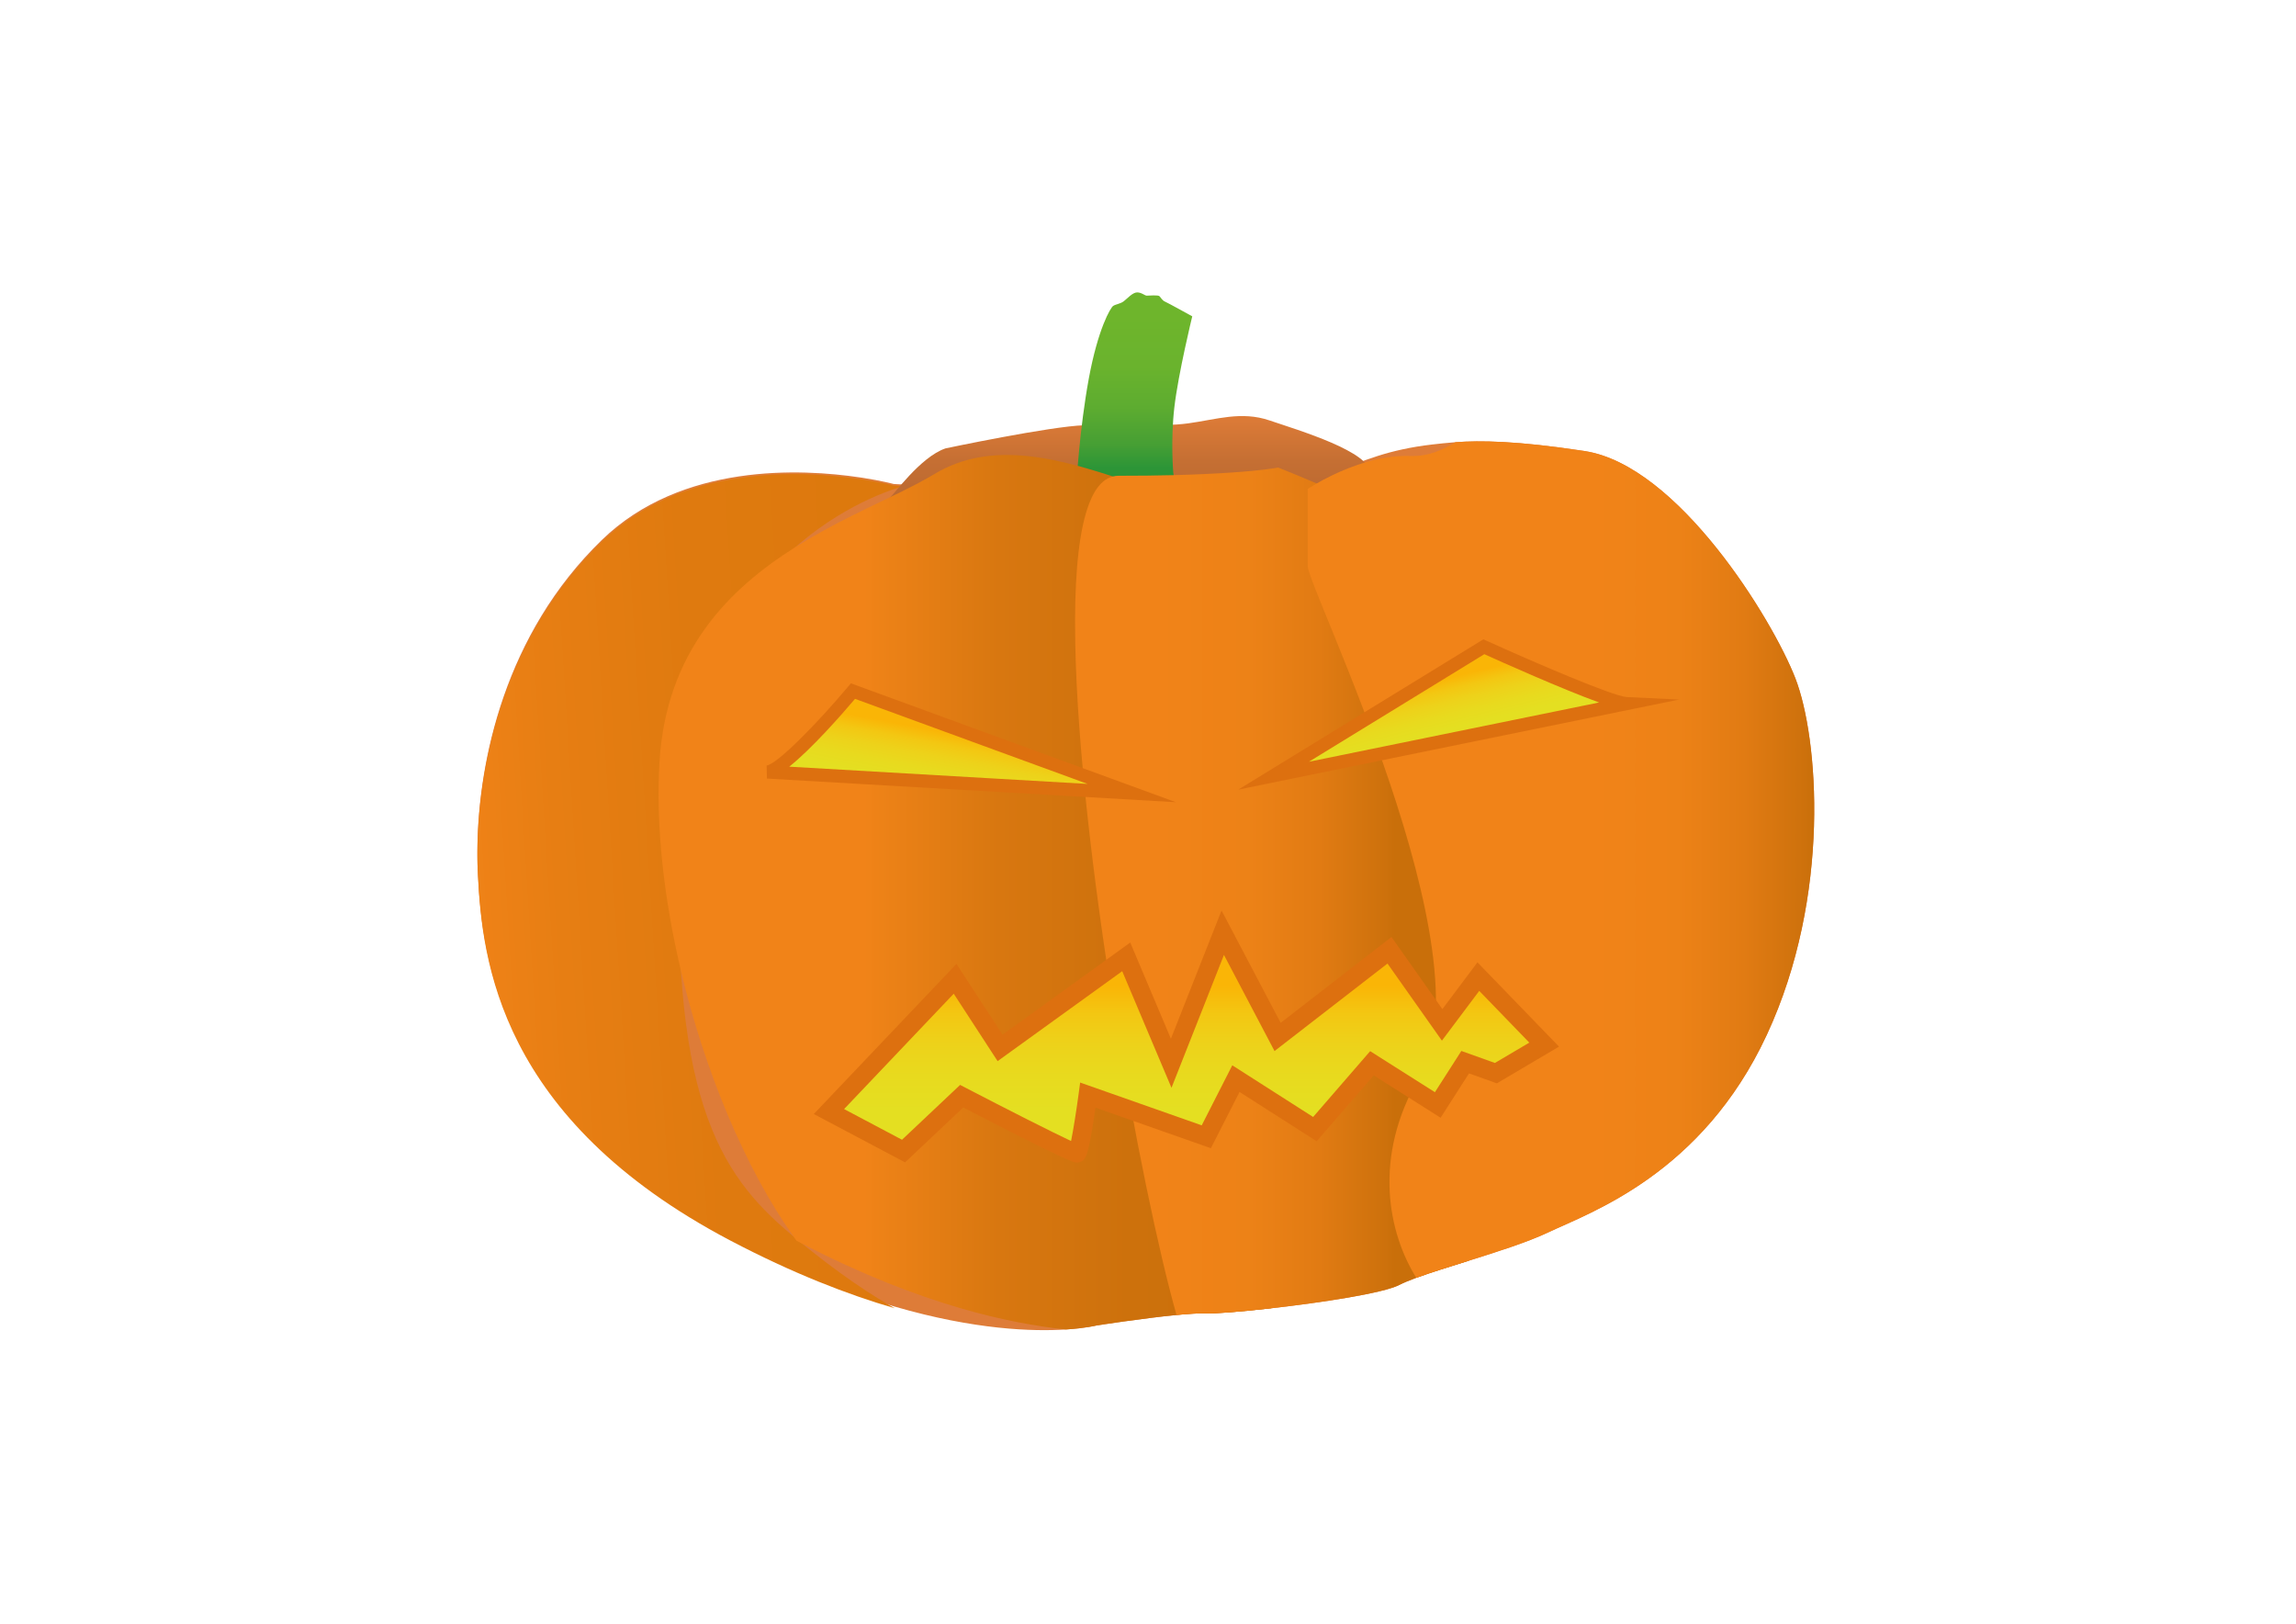
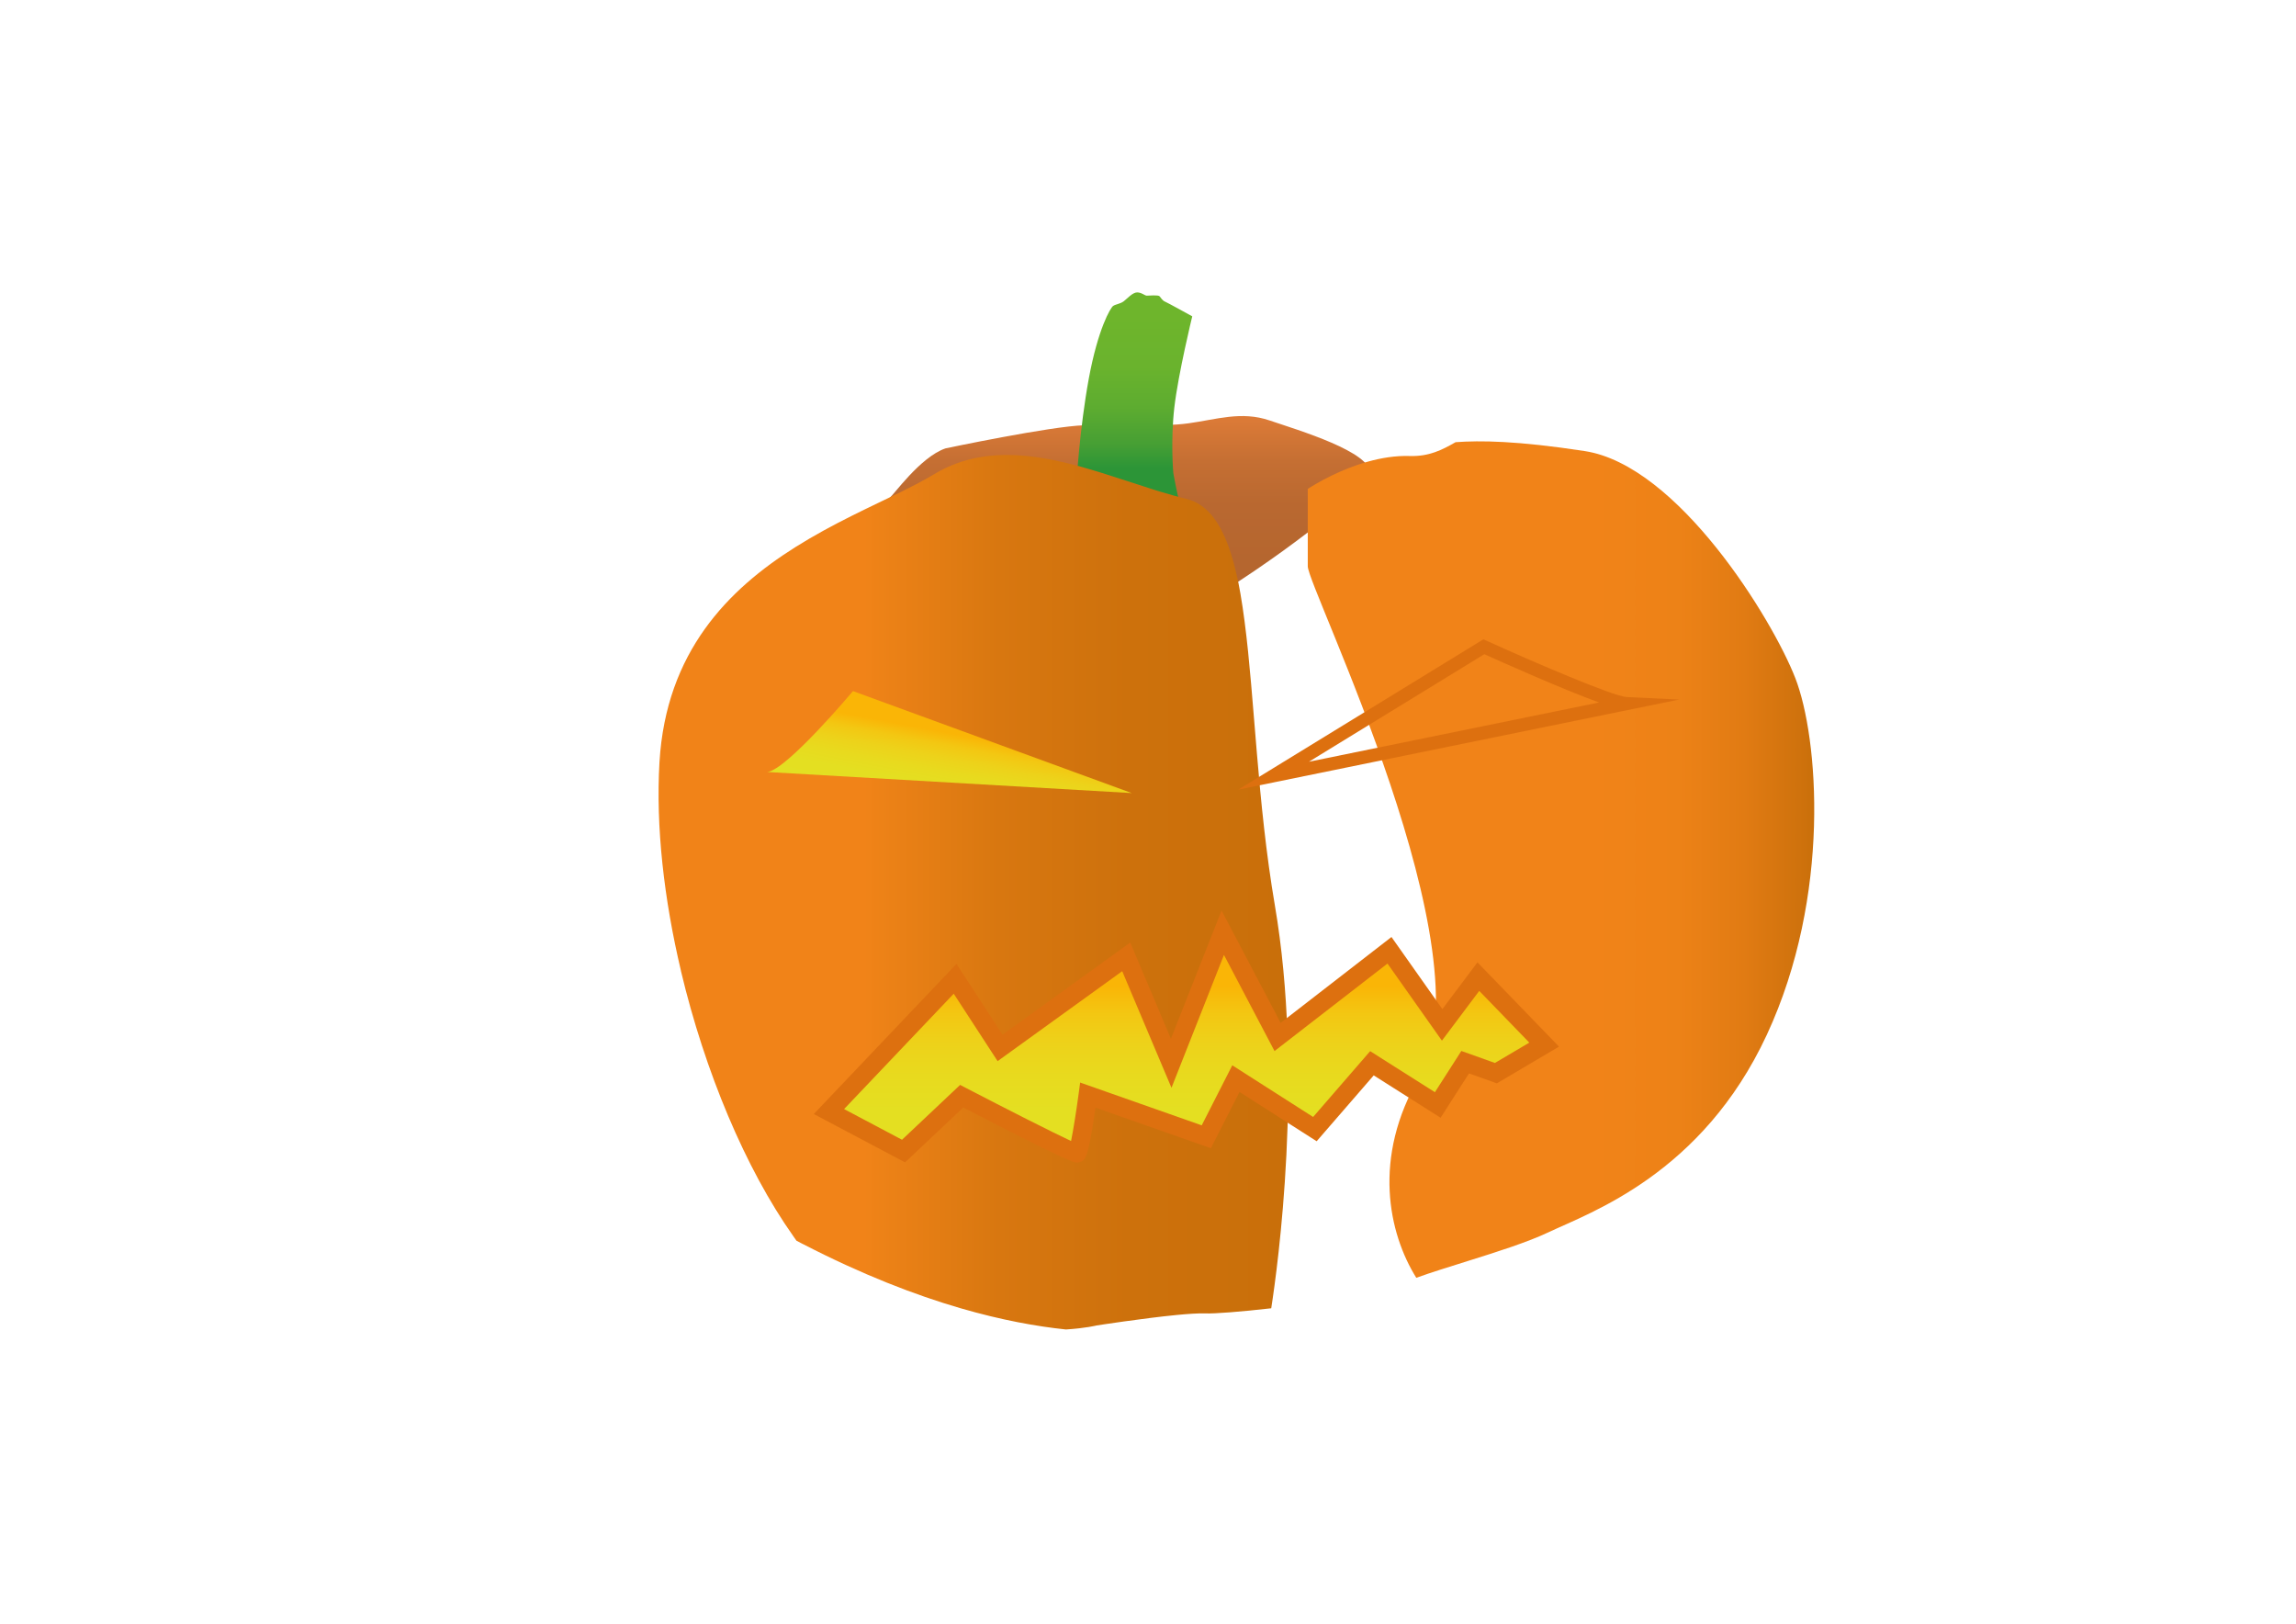
<svg xmlns="http://www.w3.org/2000/svg" enable-background="new 0 0 841.89 595.28" id="Layer_1" version="1.1" viewBox="0 0 841.89 595.28" xml:space="preserve">
-   <path d="M647.858,379.363c-23.723,51.066-64.75,65.16-80.05,72.4c-7.578,3.596-18.776,7.168-29.298,10.45  c-7.192,2.268-14.046,4.368-19.186,6.25c-2.534,0.941-4.658,1.81-6.202,2.606c-5.768,3.017-28.501,6.492-46.988,8.567  c-11.222,1.279-20.875,2.027-24.206,1.882h-0.314c-2.341-0.072-6.009,0.169-10.208,0.579c-12.405,1.207-29.298,3.837-29.298,3.837  s-3.861,0.99-11.246,1.472c-11.994,0.772-33.352,0.169-62.747-8.374c-0.748-0.217-1.472-0.434-2.244-0.676h-0.024  c-16.821-5.044-36.224-12.694-57.944-24.109c-0.048-0.024-0.096-0.048-0.145-0.072c-0.169-0.096-0.362-0.193-0.531-0.289  c-84.37-44.598-90.38-102.76-91.972-133.265c-0.072-1.255-0.121-2.558-0.169-3.885c-0.048-2.075-0.048-4.223-0.024-6.468  c0.459-31.277,10.015-77.782,45.636-112.317c29.274-28.381,73.341-26.112,94.603-22.927c0.29,0.048,0.579,0.096,0.845,0.121  c7.168,1.11,11.536,2.293,11.536,2.293c1.134,0.072,2.317,0.145,3.523,0.169c0.676,0.024,1.351,0.048,2.051,0.024  c0.796,0.024,1.593,0.024,2.413,0.024c1.762-0.024,3.548-0.048,5.382-0.096h0.024c3.934-0.096,8.036-0.241,12.308-0.314  c13.008-0.217,27.367,0.29,41.365,5.358c1.11,0.386,2.22,0.82,3.33,1.279c0.459,0.193,0.893,0.386,1.351,0.579  c0.579,0.265,1.158,0.531,1.738,0.796c0,0.024,0,0.024,0.024,0.024c4.537,2.148,9.026,4.851,13.37,8.254  c0.7,0.531,1.472,0.845,2.365,0.965c1.738,0.241,3.861-0.241,6.202-1.255c0.096-0.024,0.193-0.072,0.29-0.121  c1.786-0.772,3.692-1.834,5.671-3.089h0.024c1.11-0.7,2.22-1.448,3.355-2.244c1.762-1.231,3.548-2.558,5.309-3.958  c4.609-3.548,9.146-7.409,13.008-10.546c4.416-3.572,7.94-6.178,9.629-6.299c6.033-0.41,14.07,8.205,22.106,7.819  c2.172-0.121,4.489-0.82,7.216-1.834h0.024c0.241-0.096,0.483-0.193,0.724-0.29c3.91-1.52,8.64-3.62,14.794-5.551  c5.382-1.714,11.922-3.258,19.91-4.175c2.462-0.265,5.189-0.603,8.543-0.845c8.978-0.652,22.444-0.555,47.35,3.258  c34.197,5.237,68.78,61.54,77.227,83.26C666.754,270.353,671.581,328.273,647.858,379.363z" fill="#DE7C38" />
  <linearGradient gradientUnits="userSpaceOnUse" id="SVGID_1_" x1="324.733" x2="144.06" y1="325.645" y2="336.88">
    <stop offset="0" style="stop-color:#DD790D" />
    <stop offset="0.366" style="stop-color:#DF7A0F" />
    <stop offset="0.66" style="stop-color:#E77E13" />
    <stop offset="0.875" style="stop-color:#F18318" />
  </linearGradient>
-   <path d="M290.08,452.56c18.052,15.18,31.373,23.385,38.034,27.078c-17.352-5.044-37.503-12.863-60.213-24.785  c-0.048-0.024-0.096-0.048-0.145-0.072c-84.877-44.647-90.91-102.977-92.503-133.554c-1.617-30.553,5.623-84.056,45.443-122.67  c29.274-28.381,73.341-26.112,94.603-22.927c7.674,1.134,12.38,2.413,12.38,2.413c1.134,0.072,2.317,0.145,3.523,0.169  c-14.383,4.247-77.275,28.019-81.547,119.895C244.83,401.879,263.533,430.236,290.08,452.56z" fill="url(#SVGID_1_)" />
  <linearGradient gradientUnits="userSpaceOnUse" id="SVGID_2_" x1="414.365" x2="414.365" y1="239.627" y2="152.534">
    <stop offset="0.392" style="stop-color:#B5662F" />
    <stop offset="0.624" style="stop-color:#B96830" />
    <stop offset="0.811" style="stop-color:#C56F33" />
    <stop offset="0.981" style="stop-color:#DB7A37" />
    <stop offset="1" style="stop-color:#DE7C38" />
  </linearGradient>
-   <path d="M346.699,164.383c0,0,38.493-8.122,50.878-8.475c12.385-0.353,27.782,0.706,38.158-0.706  c10.376-1.413,19.414-4.591,29.79-1.059s37.598,11.555,36.929,19.677c-0.669,8.122-97.848,80.965-114.584,62.956  c-16.736-18.01-62.593-54.029-61.589-54.382C327.285,182.04,337.327,167.561,346.699,164.383z" fill="url(#SVGID_2_)" />
+   <path d="M346.699,164.383c0,0,38.493-8.122,50.878-8.475c12.385-0.353,27.782,0.706,38.158-0.706  c10.376-1.413,19.414-4.591,29.79-1.059s37.598,11.555,36.929,19.677c-0.669,8.122-97.848,80.965-114.584,62.956  c-16.736-18.01-62.593-54.029-61.589-54.382C327.285,182.04,337.327,167.561,346.699,164.383" fill="url(#SVGID_2_)" />
  <linearGradient gradientUnits="userSpaceOnUse" id="SVGID_3_" x1="415.938" x2="415.938" y1="196.645" y2="107.201">
    <stop offset="0.28" style="stop-color:#2C9537" />
    <stop offset="0.376" style="stop-color:#469F34" />
    <stop offset="0.528" style="stop-color:#5DAC30" />
    <stop offset="0.695" style="stop-color:#6AB32D" />
    <stop offset="0.903" style="stop-color:#6EB52C" />
  </linearGradient>
  <path d="M417.635,194.479c0,0-6.712-8.879-11.991-11.803s-10.935-5.414-10.935-5.414  s1.131-20.033,4.525-38.442c3.394-18.409,7.994-25.989,8.899-26.638s2.64-0.758,3.922-1.733c1.282-0.975,3.243-3.249,4.902-3.249  c1.659,0,2.79,1.191,3.545,1.191c0.754,0,4.223-0.325,4.676,0.217c0.452,0.541,1.131,1.624,1.961,1.949  c0.83,0.325,10.03,5.414,10.03,5.414s-5.128,21.008-6.561,33.352c-1.433,12.345-0.377,24.148-0.377,24.148s1.659,8.988,2.036,9.529  l-8.371,10.937c0,0-1.961,2.707-3.092,2.707S419.143,195.995,417.635,194.479z" fill="url(#SVGID_3_)" />
  <linearGradient gradientUnits="userSpaceOnUse" id="SVGID_4_" x1="472.391" x2="241.479" y1="327.103" y2="327.103">
    <stop offset="0" style="stop-color:#C96F0A" />
    <stop offset="0.255" style="stop-color:#CD710C" />
    <stop offset="0.46" style="stop-color:#D87710" />
    <stop offset="0.647" style="stop-color:#ED8217" />
    <stop offset="0.674" style="stop-color:#F18318" />
  </linearGradient>
  <path d="M466.133,479.637c-11.222,1.279-20.875,2.027-24.206,1.882h-0.314  c-2.341-0.072-6.009,0.169-10.208,0.579c-12.405,1.207-29.298,3.837-29.298,3.837s-3.861,0.99-11.246,1.472  c-10.643-1.11-23.578-3.403-38.613-7.771c-16.749-4.875-36.128-12.332-57.896-23.578c-0.024,0-0.048,0-0.072-0.024  c-0.748-0.386-1.496-0.796-2.244-1.182c-0.241-0.313-0.459-0.652-0.676-0.965c-0.145-0.193-0.29-0.41-0.435-0.627  c-17.569-24.785-32.508-60.527-41.244-97.306c0-0.024,0-0.024,0-0.048v-0.024c-6.202-26.185-9.267-52.852-7.868-76.479  c2.413-40.472,25.292-63.398,49.908-78.868c13.66-8.591,27.826-14.866,39.362-20.538l0.024-0.024  c0.048-0.024,0.072-0.048,0.121-0.072c1.52-0.748,3.017-1.496,4.441-2.244c1.303-0.676,2.558-1.351,3.765-2.027  c0.29-0.169,0.555-0.314,0.845-0.483c0.796-0.434,1.569-0.893,2.293-1.327c10.667-6.444,22.251-7.819,34.004-6.637  c6.516,0.652,13.104,2.1,19.62,3.885c0.845,0.241,1.714,0.483,2.558,0.724c3.161,0.917,6.275,1.882,9.364,2.896  c3.813,1.207,7.554,2.438,11.222,3.62c1.207,0.41,2.413,0.796,3.62,1.183c0.869,0.265,1.738,0.531,2.606,0.796  c1.665,0.507,3.33,0.989,4.971,1.448h0.024c1.472,0.41,2.896,0.796,4.32,1.134c1.014,0.241,1.979,0.579,2.896,0.965  c3.885,1.738,6.975,4.947,9.484,9.412c0.096,0.145,0.193,0.314,0.29,0.483c0.169,0.338,0.362,0.676,0.507,1.014  c1.327,2.558,2.462,5.478,3.451,8.712c0.989,3.161,1.834,6.661,2.63,10.426c0.241,1.231,0.459,2.486,0.7,3.765  c0.555,3.21,1.062,6.612,1.52,10.16c3.716,28.284,4.658,66.367,11.101,104.087C478.127,394.302,468.522,464.313,466.133,479.637z" fill="url(#SVGID_4_)" />
  <linearGradient gradientUnits="userSpaceOnUse" id="SVGID_5_" x1="394.192" x2="590.316" y1="326.752" y2="326.752">
    <stop offset="0.154" style="stop-color:#F18318" />
    <stop offset="0.322" style="stop-color:#ED8217" />
    <stop offset="0.457" style="stop-color:#E17B13" />
    <stop offset="0.58" style="stop-color:#CD710C" />
    <stop offset="0.598" style="stop-color:#C96F0A" />
    <stop offset="0.688" style="stop-color:#C96F0A" />
  </linearGradient>
-   <path d="M574.854,423.6c-15.566,19.065-25.364,29.346-36.345,38.613c-7.192,2.268-14.046,4.368-19.186,6.25  c-2.534,0.941-4.658,1.81-6.202,2.606c-5.768,3.017-28.501,6.492-46.988,8.567c-11.222,1.279-20.875,2.027-24.206,1.882h-0.314  c-2.341-0.072-6.009,0.169-10.208,0.579c-13.177-46.481-35.742-170.792-37.141-246.426c-0.048-2.896-0.072-5.695-0.072-8.447v-0.024  c0.072-18.462,1.617-33.328,5.165-42.547c0.024-0.072,0.048-0.121,0.072-0.193c0.603-1.569,1.279-2.968,2.003-4.175  c1.834-3.065,4.054-4.971,6.685-5.599c0.652-0.193,1.327-0.265,2.027-0.265c7.385,0,13.925-0.072,19.717-0.217  c8.567-0.217,15.47-0.555,20.924-0.917c12.935-0.845,17.883-1.882,17.883-1.882s5.889,2.317,14.142,5.84  c0.603,0.265,1.207,0.507,1.834,0.796c3.596,1.545,7.554,3.282,11.608,5.165c13.129,6.009,27.367,13.249,33.956,18.969  c13.877,12.067,50.077,50.68,54.3,98.947C588.731,349.389,598.987,394.036,574.854,423.6z" fill="url(#SVGID_5_)" />
  <linearGradient gradientUnits="userSpaceOnUse" id="SVGID_6_" x1="479.527" x2="665.24" y1="315.136" y2="315.136">
    <stop offset="0.564" style="stop-color:#F18318" />
    <stop offset="0.729" style="stop-color:#ED8217" />
    <stop offset="0.861" style="stop-color:#E17B13" />
    <stop offset="0.982" style="stop-color:#CD710C" />
    <stop offset="1" style="stop-color:#C96F0A" />
  </linearGradient>
  <path d="M647.858,379.363c-23.723,51.066-64.75,65.16-80.05,72.4c-7.578,3.596-18.776,7.168-29.298,10.45  c-7.192,2.268-14.046,4.368-19.186,6.25c-10.136-16.218-16.314-44.043,1.231-73.824c25.943-44.043-41.027-179.19-41.027-187.034  v-24.978c0-2.075,0-3.379,0-3.379s1.182-0.821,3.282-2.003c1.496-0.869,3.451-1.931,5.768-3.041  c7.192-3.451,17.762-7.361,28.357-7.023c7.095,0.217,11.849-2.244,16.797-5.068c8.978-0.652,22.444-0.555,47.35,3.258  c34.197,5.237,68.78,61.54,77.227,83.26C666.754,270.353,671.581,328.273,647.858,379.363z" fill="url(#SVGID_6_)" />
  <g>
    <linearGradient gradientTransform="matrix(0.983 0.186 -0.186 0.983 207.722 -68.222)" gradientUnits="userSpaceOnUse" id="SVGID_7_" x1="204.114" x2="204.114" y1="331.394" y2="296.401">
      <stop offset="0" style="stop-color:#E3E022" />
      <stop offset="0.195" style="stop-color:#E4DF21" />
      <stop offset="0.352" style="stop-color:#E8DA1E" />
      <stop offset="0.496" style="stop-color:#EDD21A" />
      <stop offset="0.63" style="stop-color:#F3C712" />
      <stop offset="0.759" style="stop-color:#FAB506" />
    </linearGradient>
    <path d="M281.346,283.027c7.093-0.703,31.413-29.662,31.413-29.662l102.219,37.388L281.346,283.027z" fill="url(#SVGID_7_)" />
-     <path d="M431.173,294.106l-149.966-8.671l-0.099-4.81c3.777-0.375,18.411-15.248,29.804-28.814l1.088-1.294   L431.173,294.106z M289.399,281.075l109.385,6.323l-85.269-31.187C308.507,262.112,297.67,274.474,289.399,281.075z" fill="#DD700F" />
  </g>
  <g>
    <linearGradient gradientTransform="matrix(-0.972 0.236 0.236 0.972 820.209 -98.501)" gradientUnits="userSpaceOnUse" id="SVGID_8_" x1="367.582" x2="367.582" y1="293.606" y2="261.026">
      <stop offset="0" style="stop-color:#E3E022" />
      <stop offset="0.195" style="stop-color:#E4DF21" />
      <stop offset="0.352" style="stop-color:#E8DA1E" />
      <stop offset="0.496" style="stop-color:#EDD21A" />
      <stop offset="0.63" style="stop-color:#F3C712" />
      <stop offset="0.759" style="stop-color:#FAB506" />
    </linearGradient>
-     <path d="M596.343,257.956c-7.119-0.342-52.244-20.847-52.244-20.847l-77.103,47.27L596.343,257.956z" fill="url(#SVGID_8_)" />
    <path d="M454.046,289.489l89.885-55.106l1.167,0.53c17.283,7.853,46.511,20.398,51.361,20.631l19.225,0.924   L454.046,289.489z M544.269,239.836l-64.322,39.434l106.385-21.732C572.654,252.582,550.387,242.601,544.269,239.836z" fill="#DD700F" />
  </g>
  <g>
    <linearGradient gradientUnits="userSpaceOnUse" id="SVGID_9_" x1="435.082" x2="435.082" y1="422.801" y2="341.948">
      <stop offset="0" style="stop-color:#E3E022" />
      <stop offset="0.195" style="stop-color:#E4DF21" />
      <stop offset="0.352" style="stop-color:#E8DA1E" />
      <stop offset="0.496" style="stop-color:#EDD21A" />
      <stop offset="0.63" style="stop-color:#F3C712" />
      <stop offset="0.759" style="stop-color:#FAB506" />
    </linearGradient>
    <path d="M303.957,407.511l46.256-48.669l16.491,25.34l46.256-33.385l16.491,39.016l18.904-47.865   l20.111,38.211l41.027-31.776l19.307,27.351l13.273-17.698l24.133,24.938l-17.698,10.458l-11.262-4.022l-10.056,15.687   l-24.133-15.284l-20.916,24.133l-28.96-18.502l-10.86,21.318l-43.44-15.284c0,0-2.816,20.916-4.022,21.318   s-42.233-20.916-42.233-20.916l-21.318,20.111L303.957,407.511z" fill="url(#SVGID_9_)" />
    <path d="M394.814,426.204c-0.945,0-2.694-0.003-41.611-20.192l-21.333,20.126l-33.468-17.721l52.314-55.039   l16.892,25.958l46.825-33.794l14.912,35.282l18.569-47.017l21.675,41.181l40.633-31.469l18.661,26.437l12.863-17.149l29.906,30.904   l-22.784,13.462l-10.217-3.65l-10.42,16.259l-24.52-15.528l-20.921,24.141l-28.278-18.066L444,420.955l-42.317-14.887   c-2.671,18.93-3.742,19.285-5.75,19.956l-0.523,0.173L394.814,426.204z M352.05,397.747l2.144,1.113   c15.072,7.832,31.839,16.342,38.54,19.445c0.81-3.906,1.938-11.058,2.775-17.282l0.558-4.142l44.574,15.685l11.21-22.009   l29.644,18.943l20.908-24.128l23.749,15.044l9.689-15.117l12.31,4.395l12.61-7.45l-18.36-18.973l-13.687,18.246l-19.953-28.263   l-41.42,32.08l-18.546-35.242l-19.24,48.711l-18.068-42.749L365.8,389.028l-16.088-24.723l-40.2,42.297l21.235,11.244   L352.05,397.747z" fill="#DD700F" />
  </g>
</svg>